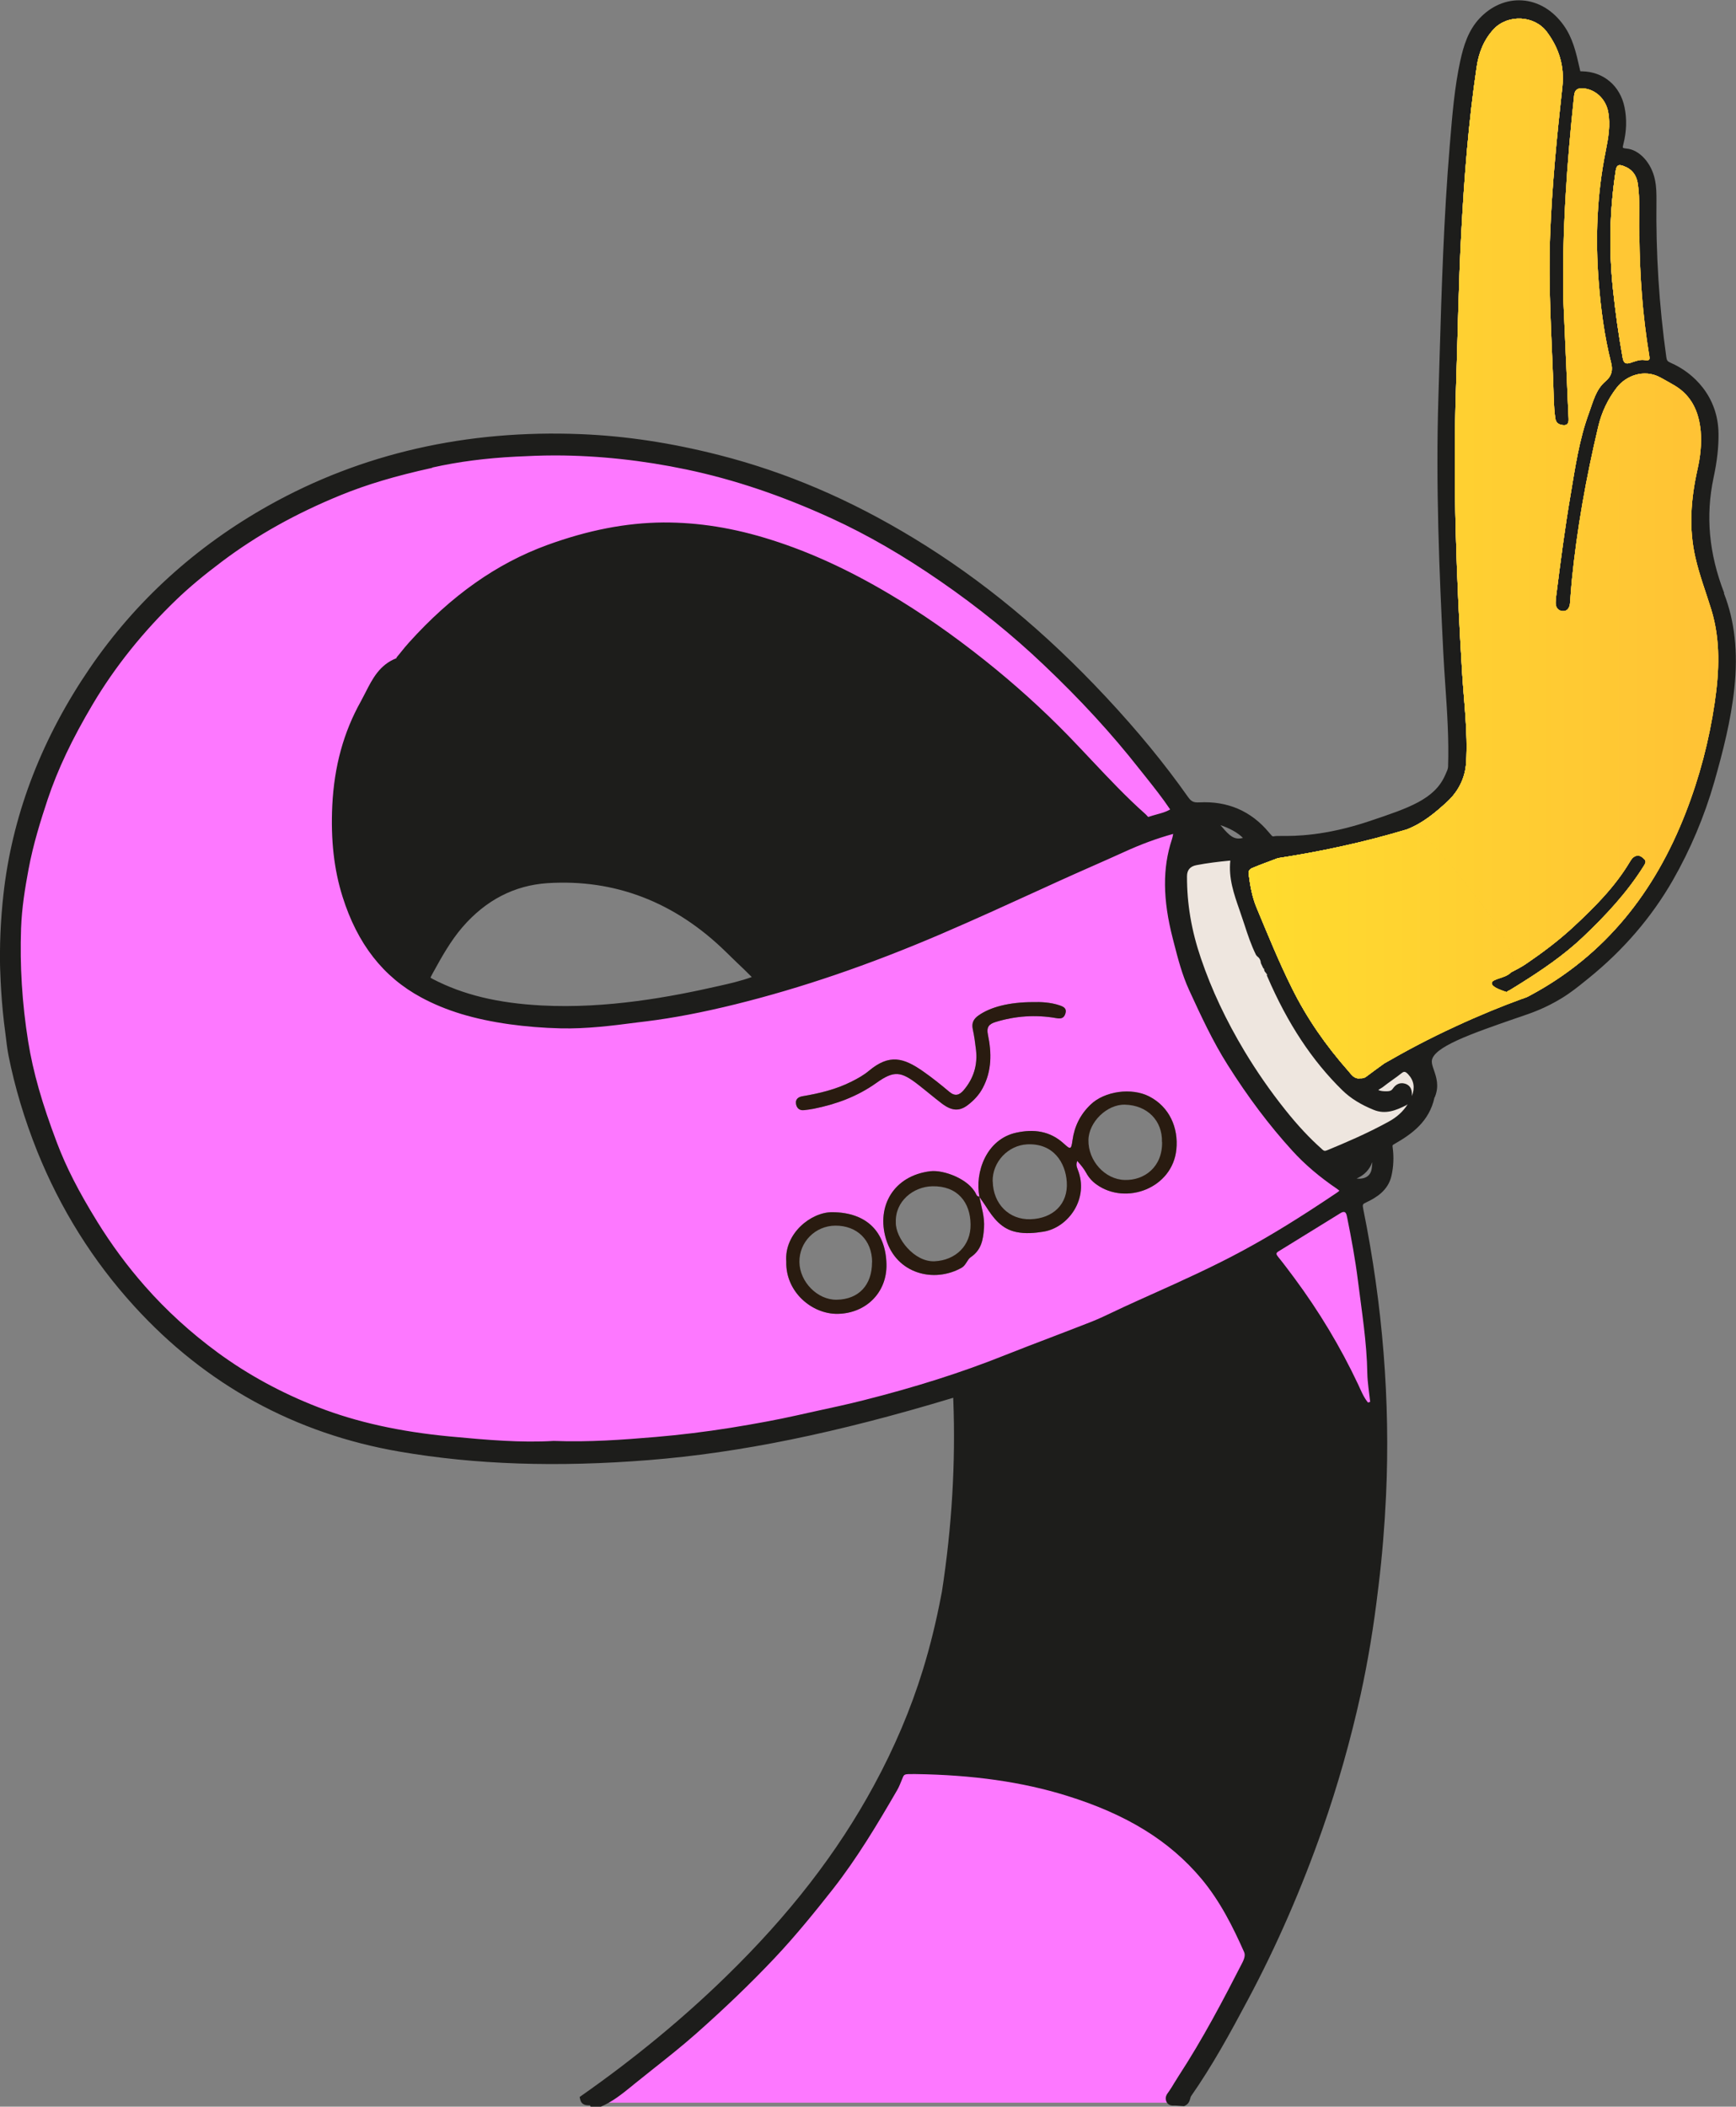
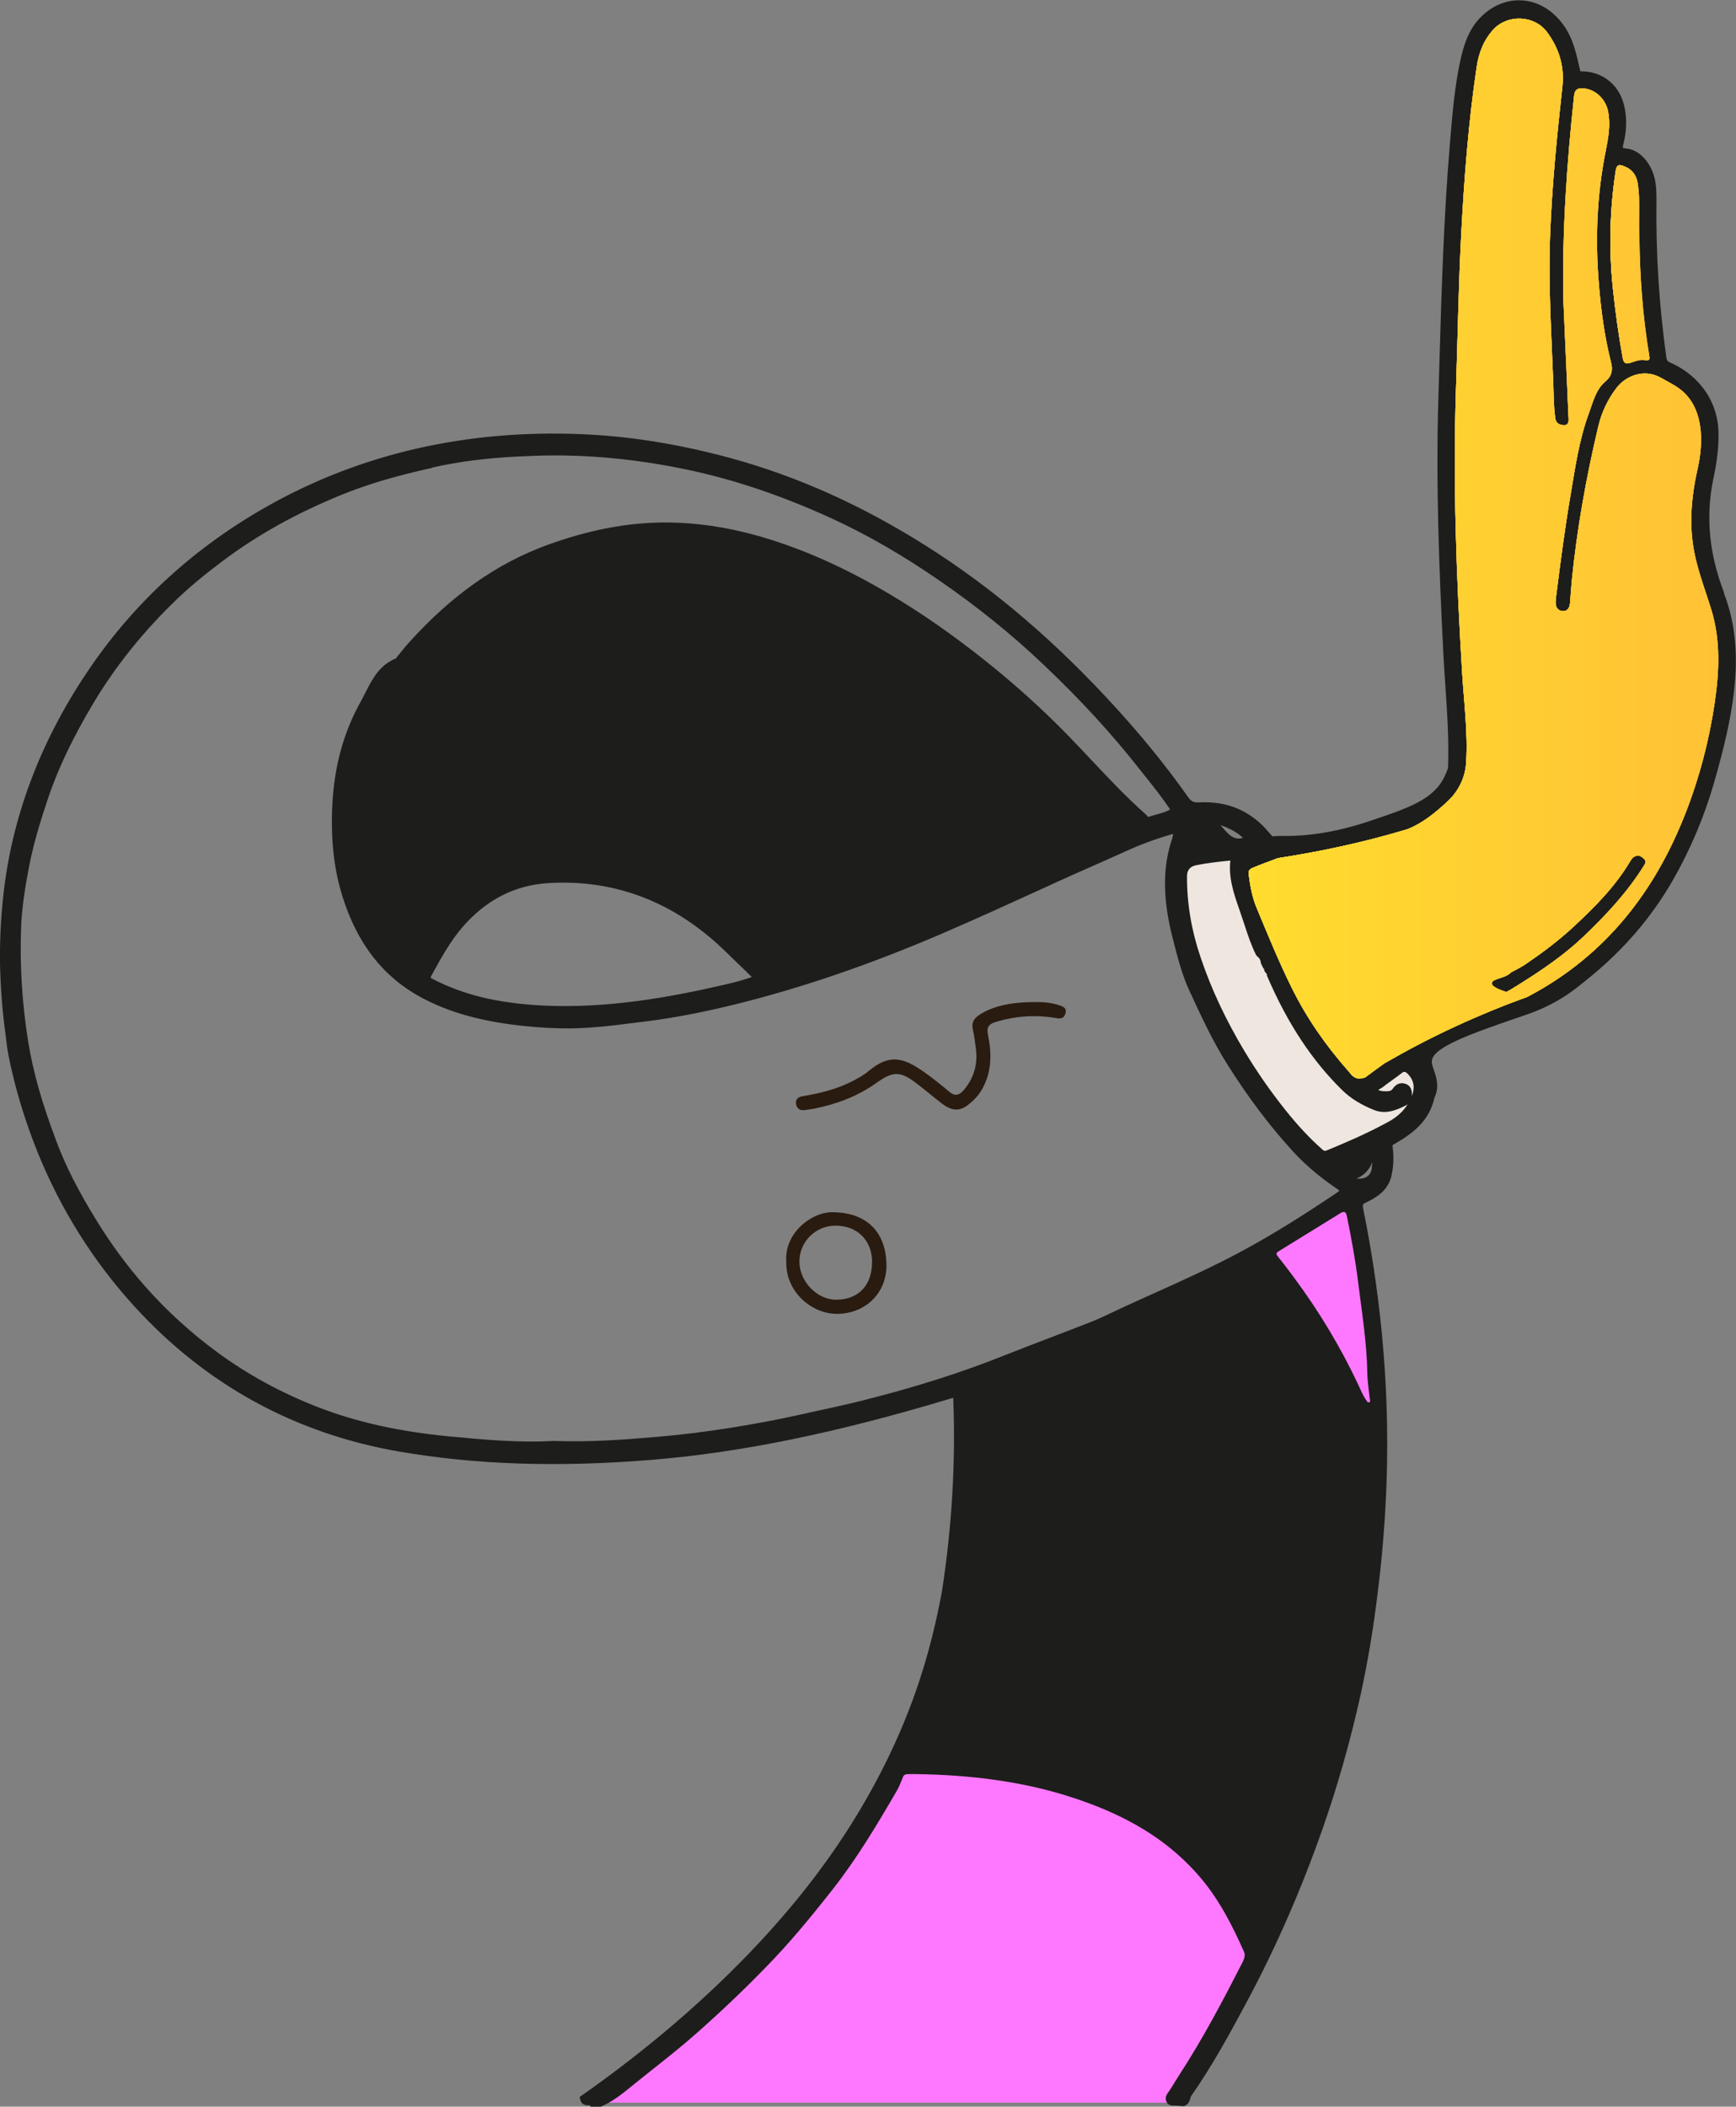
<svg xmlns="http://www.w3.org/2000/svg" xmlns:xlink="http://www.w3.org/1999/xlink" id="Calque_2" data-name="Calque 2" viewBox="0 0 170.69 207.05">
  <rect x="0" y="0" width="170.69" height="207.05" fill="#808080" stroke="none" />
  <defs>
    <style>      .cls-1 {        fill: #fd78ff;      }      .cls-1, .cls-2, .cls-3, .cls-4, .cls-5, .cls-6, .cls-7, .cls-8, .cls-9, .cls-10, .cls-11 {        stroke-width: 0px;      }      .cls-2 {        fill: #1d1d1b;      }      .cls-3 {        fill: url(#Dégradé_sans_nom_4);      }      .cls-4 {        fill: url(#Dégradé_sans_nom_2);      }      .cls-5 {        fill: #291b10;      }      .cls-6 {        fill: url(#Dégradé_sans_nom_2-5);      }      .cls-7 {        fill: url(#Dégradé_sans_nom_2-6);      }      .cls-8 {        fill: url(#Dégradé_sans_nom_2-4);      }      .cls-9 {        fill: url(#Dégradé_sans_nom_2-3);      }      .cls-10 {        fill: url(#Dégradé_sans_nom_2-2);      }      .cls-11 {        fill: #eee6df;      }    </style>
    <linearGradient id="Dégradé_sans_nom_2" data-name="Dégradé sans nom 2" x1="138.37" y1="50.02" x2="168.95" y2="50.02" gradientUnits="userSpaceOnUse">
      <stop offset="0" stop-color="#fff" />
      <stop offset="1" stop-color="#1d1d1b" />
    </linearGradient>
    <linearGradient id="Dégradé_sans_nom_2-2" data-name="Dégradé sans nom 2" x1="122.77" y1="93.75" x2="149.76" y2="93.75" xlink:href="#Dégradé_sans_nom_2" />
    <linearGradient id="Dégradé_sans_nom_2-3" data-name="Dégradé sans nom 2" x1="122.77" y1="93.75" x2="149.76" y2="93.75" xlink:href="#Dégradé_sans_nom_2" />
    <linearGradient id="Dégradé_sans_nom_2-4" data-name="Dégradé sans nom 2" x1="148.1" y1="97.86" x2="150.13" y2="97.86" xlink:href="#Dégradé_sans_nom_2" />
    <linearGradient id="Dégradé_sans_nom_2-5" data-name="Dégradé sans nom 2" x1="158.35" y1="25.97" x2="162.19" y2="25.97" xlink:href="#Dégradé_sans_nom_2" />
    <linearGradient id="Dégradé_sans_nom_2-6" data-name="Dégradé sans nom 2" x1="158.35" y1="25.97" x2="162.19" y2="25.97" xlink:href="#Dégradé_sans_nom_2" />
    <linearGradient id="Dégradé_sans_nom_4" data-name="Dégradé sans nom 4" x1="122.77" y1="53.91" x2="168.95" y2="53.91" gradientUnits="userSpaceOnUse">
      <stop offset="0" stop-color="#ffdc2e" />
      <stop offset="1" stop-color="#ffc235" />
    </linearGradient>
  </defs>
  <g id="Calque_1-2" data-name="Calque 1">
    <g>
      <path class="cls-1" d="M58.94,206.68c1.2-.51,2.18-1.34,3.17-2.14,2.03-1.64,4.11-3.21,6.07-4.94,2.67-2.35,5.24-4.8,7.68-7.38,2.05-2.17,3.92-4.47,5.76-6.82,2.38-3.04,4.35-6.34,6.28-9.67.1-.17.18-.35.26-.54.58-1.32.21-1.28,1.87-1.25,5.09.07,10.12.63,14.99,2.14,5.15,1.6,9.84,4.02,13.4,8.25,1.84,2.19,3.11,4.71,4.27,7.3.2.45.05.92-.17,1.36-1.96,3.82-3.96,7.62-6.31,11.21-.33.5-.62,1.02-.95,1.51-.13.19-.3.36-.21.6.11.29.38.16.59.18.25.02.5.04.74.05-.02.04-.03.08-.05.12h-57.38Z" />
-       <path class="cls-1" d="M54.46,141.96c-3.32.2-6.79-.11-10.25-.45-4.46-.43-8.85-1.27-13.04-2.9-3.55-1.38-6.89-3.16-9.97-5.43-2.64-1.94-5.05-4.12-7.2-6.56-1.76-1.99-3.34-4.13-4.74-6.4-1.54-2.5-2.95-5.07-4-7.82-1.23-3.25-2.3-6.55-2.85-10.01-.6-3.72-.84-7.45-.71-11.21.07-1.96.38-3.9.74-5.83.44-2.38,1.14-4.68,1.91-6.96,1.11-3.31,2.68-6.41,4.47-9.41,2.29-3.85,5.09-7.29,8.32-10.38,1.41-1.35,2.95-2.59,4.51-3.77,3.61-2.72,7.56-4.85,11.75-6.56,2.93-1.19,5.97-2.01,9.05-2.7,2.72-.6,5.47-.94,8.26-1.07,1.32-.06,2.63-.13,3.95-.12,4.36.01,8.66.49,12.93,1.39,4.99,1.05,9.75,2.72,14.37,4.84,3.78,1.73,7.34,3.85,10.76,6.21,3.6,2.49,7.01,5.22,10.19,8.24,3.39,3.22,6.57,6.61,9.46,10.29,1.03,1.31,2.08,2.58,3.01,3.96.21.31.19.39-.15.59-.66.38-1.41.47-2.1.73-.38.14-.53-.17-.74-.36-2.7-2.4-5.07-5.12-7.58-7.7-2.57-2.63-5.29-5.09-8.18-7.38-2.98-2.37-6.08-4.56-9.36-6.5-3.64-2.15-7.43-3.98-11.48-5.27-3.45-1.09-6.93-1.73-10.54-1.7-3.89.03-7.63.86-11.27,2.19-5.34,1.95-9.69,5.3-13.45,9.48-.42.46-.8.95-1.19,1.43-.06.08-.11.19-.2.22-1.87.72-2.45,2.54-3.3,4.06-1.75,3.11-2.6,6.49-2.77,10.09-.14,3.02.09,5.97.99,8.83,1.3,4.14,3.63,7.57,7.55,9.68,2.68,1.44,5.57,2.18,8.57,2.6,1.65.23,3.31.35,4.97.39,2.81.07,5.59-.34,8.38-.69,2.94-.37,5.83-.96,8.7-1.67,6.89-1.7,13.56-4.06,20.08-6.85,3.86-1.65,7.68-3.41,11.5-5.16,2.19-1,4.41-1.95,6.6-2.95,1.6-.73,3.26-1.36,4.96-1.83.33-.09.42.03.39.31-.03.25-.08.49-.16.73-1.06,3.19-.73,6.38.09,9.54.44,1.68.84,3.38,1.57,4.96,1.15,2.5,2.3,5,3.78,7.34,1.88,2.97,3.95,5.78,6.31,8.38,1.29,1.42,2.76,2.64,4.35,3.71.57.38.48.65-.01.99-3.01,2.02-6.05,3.96-9.24,5.69-3.83,2.07-7.83,3.77-11.78,5.58-1.05.48-2.07,1.01-3.14,1.44-2.87,1.14-5.77,2.19-8.64,3.34-4.51,1.8-9.14,3.22-13.85,4.4-2.21.56-4.45,1.01-6.68,1.51-2.13.48-4.28.86-6.43,1.2-2.45.39-4.91.7-7.38.91-3.3.28-6.59.52-10.07.39ZM96.29,117.62c.21.3.43.6.63.91.75,1.17,1.54,2.26,3.03,2.56.9.18,1.77.11,2.66-.04,2.46-.4,4.51-3.28,3.36-6.11-.12-.3-.17-.52-.04-.84.34.39.65.74.87,1.16.24.46.59.85,1.03,1.16,2.9,2.07,7.45.35,7.84-3.44.22-2.14-.68-4.19-2.65-5.21-1.75-.91-4.42-.53-5.79.8-1,.97-1.58,2.12-1.77,3.5-.13.93-.2.93-.86.32-1.35-1.24-2.94-1.44-4.66-1.07-2.97.64-4.1,3.93-3.63,6.3-.17,0-.26-.1-.33-.25-.67-1.47-3.17-2.41-4.5-2.25-3.59.44-5.32,3.42-4.36,6.65,1.02,3.42,4.71,4.36,7.43,2.84.43-.24.55-.81.9-1.04,1.06-.72,1.23-1.74,1.31-2.89.07-1.07-.25-2.04-.46-3.05ZM101.57,98.49c-2.34,0-4.2.48-5.38,1.32-.48.34-.67.74-.55,1.34.14.68.24,1.37.32,2.06.17,1.48-.24,2.8-1.22,3.94-.42.49-.84.63-1.4.16-.84-.7-1.69-1.39-2.58-2.01-1.94-1.35-3.32-1.72-5.32-.07-.51.43-1.1.76-1.7,1.06-1.53.77-3.17,1.16-4.84,1.45-.42.07-.68.3-.65.67.03.41.28.75.79.7.32-.03.64-.07.96-.14,2.21-.45,4.28-1.2,6.15-2.53,1.76-1.25,2.44-1.15,4.17.2.76.6,1.5,1.23,2.27,1.81.97.74,1.73.8,2.57.15.59-.45,1.1-.99,1.46-1.67.9-1.68.88-3.46.51-5.23-.17-.79.14-1.06.74-1.25,1.95-.61,3.95-.75,5.96-.39.49.09.77.02.92-.46.15-.5-.19-.66-.57-.79-.91-.31-1.85-.34-2.62-.32ZM77.31,123.99c-.08,2.96,2.51,5.17,5.06,5.13,2.78-.05,4.87-2.1,4.79-4.9-.08-3.13-1.91-5.06-5.32-5.09-2.08-.02-4.73,2.09-4.53,4.85Z" />
      <path class="cls-11" d="M124.96,95.84c1.78,4.13,4.07,7.91,7.31,11.07.85.83,1.88,1.4,2.96,1.84,1,.4,1.93.01,2.82-.43.35-.17.42-.54.39-.9-.02-.26-.13-.48-.42-.55-.38-.1-.6.1-.8.39-.28.4-.71.4-1.15.38-.37-.01-.76-.11-.89-.44-.14-.35.31-.45.52-.62.6-.48,1.25-.9,1.86-1.37.46-.35.81-.23,1.16.15.75.8.82,1.79.28,2.89-.52,1.05-1.28,1.79-2.3,2.35-1.96,1.07-4,1.97-6.07,2.82-.41.17-.64.06-.92-.18-1.35-1.19-2.55-2.52-3.67-3.92-1.46-1.83-2.8-3.75-4-5.75-1.75-2.92-3.23-5.98-4.33-9.22-.91-2.66-1.4-5.38-1.39-8.19,0-1.12.12-1.24,1.22-1.45,1.08-.21,2.16-.34,3.25-.45.3-.03.58-.05.53.38-.22,1.92.53,3.65,1.11,5.39.42,1.24.78,2.52,1.38,3.7.08.37.18.73.52.95.04.08.08.16.12.23-.04.17.04.28.19.34,0,.05.02.08.06.11-.01.21.02.4.23.5Z" />
      <path class="cls-2" d="M169.52,58.26c-1.49-3.86-1.83-7.55-1.04-11.29.36-1.68.51-3.07.49-4.38-.05-3.65-2.47-5.97-4.7-6.93-.33-.14-.38-.24-.43-.55-.71-5.06-1.04-10.25-.97-15.43,0-.6,0-1.31-.15-2.01-.33-1.65-1.54-2.97-2.81-3.07-.27-.02-.33-.08-.34-.08-.01-.03-.02-.11.06-.41.3-1.21.34-2.41.1-3.57-.43-2.11-2.07-3.5-4.19-3.53-.1,0-.14-.01-.15,0-.02-.04-.05-.16-.06-.23l-.04-.18c-.32-1.41-.65-2.87-1.55-4.12-1.05-1.47-2.5-2.34-4.08-2.44-1.53-.1-3.02.53-4.19,1.77-1.13,1.21-1.58,2.74-1.9,4.21-.55,2.56-.77,5.2-.98,7.75l-.05.59c-.58,6.97-.8,14.06-1,20.92l-.11,3.72c-.28,8.72.1,17.46.47,24.97.06,1.14.13,2.27.21,3.41.18,2.61.36,5.31.27,7.97,0,.21-.12.46-.25.75l-.05.11c-1.04,2.35-3.57,3.2-7.39,4.48-4.42,1.49-7.42,1.48-8.69,1.47-.4,0-.61,0-.77.04-.02,0-.07.02-.16-.04-.05-.06-.11-.12-.17-.19-.05-.05-.09-.1-.13-.15-1.76-2.12-4.08-3.11-6.87-2.96-.51.02-.75-.05-1.09-.53-2.32-3.29-4.96-6.5-8.08-9.84-6-6.42-12.18-11.52-18.9-15.6-6.29-3.82-12.55-6.49-19.14-8.17-4.72-1.2-9.15-1.87-13.55-2.05-11.26-.46-21.6,1.9-30.72,7.01-7.16,4.01-13.08,9.39-17.58,15.97-4.63,6.77-7.46,14.01-8.42,21.55-.26,2.11-.46,4.67-.42,7.49,0,0,.04,2.82.39,5.78.07.56.15,1.18.15,1.18.08.67.16,1.37.29,2.06.62,3.13,1.57,6.29,2.82,9.42,2.28,5.67,5.49,10.8,9.55,15.25,7.03,7.71,15.8,12.52,26.09,14.29,7.45,1.28,15.47,1.55,24.51.83,8.91-.71,18.38-2.64,29.78-6.08.06-.02.11-.03.15-.04,0,.05,0,.12,0,.18.24,6.2-.14,12.55-1.12,18.88l-.06.31c-.49,2.58-1.1,5.07-1.82,7.4-1.18,3.83-2.8,7.64-4.8,11.32-3.58,6.61-8.35,12.76-14.57,18.81-4.26,4.15-9.03,8.07-14.16,11.67l-.21.15.06.25c.13.56.62.56.83.57.05,0,.12,0,.11-.02l.11.19h.89l.07-.03c1.17-.5,2.13-1.28,3.07-2.04l.19-.16c.63-.51,1.26-1.01,1.89-1.51,1.39-1.1,2.83-2.24,4.19-3.44,2.85-2.52,5.37-4.94,7.7-7.4,2.17-2.29,4.14-4.75,5.79-6.84,2.38-3.04,4.35-6.33,6.31-9.71.11-.18.2-.38.28-.57.1-.23.18-.43.24-.58.18-.46.18-.45,1.11-.45h.18c5.64.08,10.51.77,14.88,2.13,5.89,1.83,10.09,4.42,13.22,8.14,1.86,2.22,3.13,4.78,4.21,7.21.12.27.07.58-.16,1.04-1.86,3.63-3.88,7.49-6.29,11.18-.15.23-.29.46-.43.69-.17.28-.33.55-.52.82l-.06.08c-.13.18-.34.47-.19.86.18.47.63.44.8.43.04,0,.07,0,.11,0,.18.02.36.03.54.04l.3.02.08-.04c.38-.17.47-.5.53-.72.02-.08.04-.16.07-.21,2.09-2.99,3.85-6.2,5.61-9.51,2.81-5.26,5.27-10.91,7.33-16.78,1.49-4.25,2.75-8.7,3.75-13.22.71-3.25,1.28-6.65,1.72-10.41l.04-.32c.35-2.86.59-5.82.73-8.8.43-9.27-.33-18.74-2.24-28.16-.09-.46-.07-.49.32-.67.97-.46,2.12-1.16,2.45-2.58.21-.92.25-1.87.12-2.81-.03-.21-.03-.22.2-.35,1.73-.99,3.4-2.21,3.91-4.54.03-.04.05-.09.07-.14.4-1.04.11-1.88-.12-2.56-.12-.34-.22-.64-.21-.88.06-1.38,3.88-2.7,8.29-4.23l.33-.11c1.24-.42,2.51-.86,4.11-1.83.94-.57,1.68-1.17,2.47-1.81l.21-.17c3.42-2.76,6.2-6,8.28-9.62,1.74-3.04,3.11-6.29,4.08-9.66.83-2.92,1.65-6.06,1.98-9.25.37-3.53.04-6.57-1.02-9.29ZM148.67,97.62c2.57-1.59,5.05-3.18,7.23-5.25,1.86-1.76,4.22-4.16,6.05-7.08.13-.21.43-.69-.02-1.12-.24-.23-.64-.61-1.25-.37-.41.16-.61.49-.75.73-1.52,2.53-3.62,4.58-5.48,6.3-1.26,1.17-2.74,2.32-4.64,3.62-.39.26-.8.48-1.24.71-.27.14-.55.29-.81.44-.13.08-.54.31-1.03-.3-.57-.72-1.2-1.4-1.8-2.07-.95-1.04-1.93-2.11-2.71-3.32-1.17-1.79-2.17-3.63-3.07-5.63-.29-.65-.53-1.37-.71-2.18-.03-.14-.03-.19-.04-.19,0,0,.04-.03.11-.06,1.57-.62,2.87-1.69,4.03-2.77,1.22-1.12,1.91-2.57,2-4.19.12-2.15-.05-4.3-.22-6.39-.07-.82-.13-1.63-.18-2.45-.46-7.62-.94-17.68-.6-27.88.05-1.64.1-3.28.14-4.93.09-3.4.19-6.92.37-10.37.34-6.52.81-11.53,1.51-16.24.21-1.46.75-2.65,1.6-3.54.59-.62,1.46-.95,2.39-.9.91.05,1.73.47,2.23,1.15,1.18,1.58,1.66,3.25,1.45,5.12-.52,4.7-1.02,9.75-1.21,14.76-.14,3.77.03,7.59.19,11.28.04,1,.09,2,.13,3.01.01.3.02.61.03.91.02.88.04,1.8.18,2.71.05.34.2.82.86.97.15.03.6.14.91-.13.21-.17.3-.45.28-.83-.04-.79-.07-1.57-.1-2.36l-.42-9.42c-.1-5.89.24-12.22,1.06-19.92.04-.37.09-.41.47-.39,1.03.06,1.93.9,2.14,2,.23,1.2.03,2.39-.24,3.71-.83,4.13-1.06,8.37-.7,12.96.25,3.15.64,5.7,1.23,8.02.16.62.03,1.06-.42,1.43-.88.74-1.22,1.74-1.55,2.7-.07.2-.13.39-.21.59-.86,2.33-1.27,4.78-1.66,7.16l-.16.98c-.56,3.28-1,6.6-1.39,9.69-.04.28-.07.56-.08.84-.03.73.37,1.24,1.03,1.29.64.05,1.07-.38,1.13-1.12.03-.32.05-.64.08-.96.03-.4.06-.8.1-1.2.49-4.89,1.34-9.85,2.6-15.16.32-1.35.91-2.59,1.75-3.67.8-1.03,2.36-1.67,3.79-.9.47.25.95.51,1.41.79,1.44.86,2.19,2.19,2.37,4.19.1,1.1,0,2.3-.3,3.67-.75,3.37-.82,6.17-.2,8.82.27,1.18.66,2.35,1.03,3.48.19.56.37,1.12.54,1.68.98,3.22.69,6.46.32,8.94-.55,3.73-1.51,7.36-2.85,10.79-3.2,8.2-8.14,14-15.11,17.74-.58.31-1.07.47-1.59.24-.03-.02-.08-.04-.13-.06.04-.02.08-.04.11-.06ZM159.29,16.59s.09.01.23.06c.69.25,1.06.71,1.16,1.46.15,1.04.14,2.12.13,3.16,0,.52-.01,1.04,0,1.56v.37c.04,4.24.36,8.07.97,11.75,0,.02,0,.04.01.06-.02,0-.03,0-.05,0-.47-.08-.96.08-1.39.23l-.16.05c-.13.04-.19.04-.2.05-.01-.01-.04-.07-.07-.24-.39-2.13-.7-4.35-.96-6.76-.41-3.84-.32-7.71.27-11.51.02-.16.05-.23.05-.24ZM138.12,106.5c-.1-.03-.2-.04-.29-.04-.5,0-.78.39-.91.57-.15.21-.38.24-.83.22-.3-.01-.51-.09-.57-.12.02-.03.12-.08.18-.12.09-.05.17-.1.24-.15.31-.25.64-.48.97-.72.3-.21.6-.43.89-.66.24-.19.37-.2.66.11.56.6.68,1.3.36,2.14.01-.11.01-.22,0-.35-.05-.62-.46-.82-.7-.88ZM42.51,45.95c2.59-.58,5.27-.92,8.19-1.07,1.18-.06,2.52-.12,3.83-.12h.1c4.23.01,8.56.48,12.85,1.38,4.72.99,9.39,2.57,14.29,4.81,3.51,1.61,7.01,3.63,10.7,6.18,3.67,2.53,7.08,5.29,10.14,8.2,3.64,3.45,6.72,6.81,9.42,10.25l.64.8c.8,1.01,1.63,2.05,2.36,3.14,0,0,.01.02.02.03-.01,0-.03.02-.04.03-.38.22-.79.33-1.23.45-.27.08-.55.15-.87.26-.03,0-.11-.09-.15-.14-.05-.05-.1-.11-.16-.16-1.85-1.64-3.57-3.47-5.24-5.24-.77-.82-1.54-1.63-2.32-2.44-2.55-2.62-5.32-5.11-8.21-7.41-3.21-2.55-6.29-4.69-9.4-6.53-4.02-2.38-7.8-4.11-11.56-5.3-3.73-1.19-7.2-1.73-10.65-1.72-3.68.03-7.41.76-11.4,2.21-4.99,1.82-9.43,4.96-13.6,9.58-.29.32-.56.65-.83.99l-.37.45s-.05.07-.04.11c-1.65.64-2.36,2.02-3.04,3.36-.15.29-.3.58-.45.86-1.71,3.05-2.63,6.4-2.82,10.26-.16,3.37.17,6.3,1.01,8.96,1.46,4.64,3.99,7.88,7.73,9.9,2.43,1.31,5.2,2.15,8.7,2.64,1.6.22,3.28.36,5.01.4,2.54.06,5.07-.26,7.53-.58l.9-.11c2.67-.33,5.53-.88,8.74-1.67,6.51-1.61,13.1-3.86,20.14-6.87,3.43-1.47,6.88-3.05,10.21-4.57l1.29-.59c1.12-.51,2.25-1.01,3.38-1.51,1.08-.48,2.16-.95,3.23-1.44,1.66-.76,3.21-1.33,4.81-1.77-.03.18-.07.36-.12.52-.94,2.83-.91,5.93.08,9.76l.12.47c.39,1.52.8,3.09,1.47,4.56l.05.11c1.12,2.43,2.28,4.95,3.75,7.27,2.02,3.2,4.1,5.96,6.35,8.43,1.23,1.36,2.72,2.62,4.42,3.77.14.1.2.16.22.17-.02.03-.08.09-.24.2-3.63,2.44-6.47,4.19-9.21,5.67-2.95,1.6-6.06,3-9.07,4.35-.9.4-1.79.81-2.69,1.22-.35.16-.69.32-1.04.49-.68.32-1.38.66-2.09.94-1.34.53-2.69,1.04-4.04,1.56-1.54.59-3.07,1.17-4.6,1.78-4.18,1.67-8.69,3.1-13.8,4.39-1.54.39-3.11.73-4.64,1.06-.68.15-1.35.3-2.03.45-1.84.41-3.88.79-6.41,1.2-2.51.4-4.99.7-7.35.9-3.31.28-6.57.52-10.02.39h-.04c-3.17.19-6.49-.09-10.19-.44-4.94-.47-9.17-1.41-12.94-2.87-3.59-1.39-6.92-3.2-9.89-5.38-2.63-1.93-5.04-4.12-7.14-6.51-1.73-1.96-3.31-4.1-4.7-6.35-1.84-2.98-3.06-5.37-3.96-7.75-1.48-3.9-2.35-6.97-2.83-9.94-.6-3.74-.83-7.49-.7-11.14.07-2,.39-3.96.73-5.78.46-2.49,1.22-4.89,1.89-6.91.99-2.95,2.4-5.92,4.43-9.34,2.19-3.69,4.97-7.15,8.25-10.3,1.22-1.17,2.64-2.36,4.48-3.74,3.42-2.57,7.23-4.7,11.66-6.51,2.55-1.04,5.32-1.87,8.99-2.68ZM73.91,96.03c-1.07.38-2.13.63-3.17.86-4.74,1.08-11.02,2.27-17.5,1.93-4.31-.23-7.71-1.05-10.69-2.6-.16-.08-.21-.13-.22-.13h0s.02-.09.11-.24l.17-.31c.84-1.53,1.72-3.1,2.88-4.44,2.29-2.64,5.09-4.08,8.32-4.3,6.64-.43,12.56,1.85,17.58,6.77.35.34.7.68,1.05,1.02.49.46.98.93,1.47,1.43ZM129.97,112.93c-1.19-1.05-2.38-2.32-3.62-3.88-1.47-1.84-2.8-3.77-3.97-5.71-1.84-3.07-3.25-6.06-4.3-9.15-.93-2.72-1.38-5.36-1.37-8.07q0-.91.92-1.09c1.09-.21,2.19-.34,3.22-.44.03,0,.07,0,.12-.01-.19,1.73.36,3.3.89,4.82l.5,1.48c.32.99.66,2.01,1.14,2.98l.12.14c.22.15.33.37.36.68l.24.5.07.03v.03c0,.15.07.29.19.38l.05.11.06.02-.03.12.05.11c1.99,4.62,4.41,8.28,7.39,11.19.79.77,1.8,1.4,3.09,1.92,1.15.46,2.18.03,3.13-.44.06-.03.12-.07.19-.12-.45.71-1.06,1.27-1.89,1.72-2.15,1.18-4.35,2.11-6.03,2.8-.24.1-.32.07-.53-.12ZM124.67,95.23l-.37-.07s0,0,0,0l.37.08ZM136.24,103.96c-.73.52-1.45,1.05-2.17,1.59-.07.05-.14.07-.35.07h-.03s-.03,0-.03,0c-.24.04-.39-.11-.67-.44l-.12-.14c-2.3-2.62-4.1-5.26-5.5-8.08-1.1-2.22-2.07-4.55-3.01-6.8l-.46-1.09c-.44-1.06-.62-2.22-.76-3.23-.01-.1-.02-.11.28-.24.45-.19.9-.36,1.36-.53.29-.11.58-.21.94-.34,0,.04.02.1.03.17.12.75.29,1.45.52,2.14,1.02,3.13,2.54,5.93,3.9,8.26.93,1.6,2,3.14,3.04,4.63l.85,1.22c.54.79,1.2,1.51,1.83,2.2l.36.39c.06.07.09.11.11.12-.02.02-.05.05-.11.09ZM120.14,81.26c-.04-.05-.09-.11-.14-.16.87.28,1.72.75,2.21,1.25-.87.25-1.36-.26-2.07-1.09ZM134.93,114.25c-.01.15-.03.3-.04.45-.03.43-.19.75-.48.94-.26.17-.62.24-1.02.19.76-.34,1.27-.88,1.53-1.59ZM131.99,119.56s.03-.02.04-.03c.02.06.03.14.05.22.37,1.82.78,3.97,1.05,6.12.08.63.16,1.26.25,1.89.31,2.36.64,4.81.68,7.23,0,.54.07,1.07.13,1.59-.05-.11-.11-.23-.16-.35l-.16-.35c-1.73-3.67-3.86-7.21-6.31-10.51-.52-.7-1.04-1.39-1.59-2.07,0-.01-.02-.02-.02-.03l6.05-3.73Z" />
      <path class="cls-1" d="M134.51,137.85c-.44-.53-.69-1.18-.98-1.8-1.74-3.69-3.84-7.17-6.27-10.45-.52-.69-1.03-1.39-1.58-2.06-.21-.27-.26-.38.04-.56,2.03-1.25,4.05-2.5,6.08-3.75.54-.33.59.12.66.44.41,2.04.79,4.08,1.05,6.15.38,3.05.88,6.08.93,9.16.02.93.18,1.87.28,2.8-.07.02-.14.04-.2.06Z" />
      <g>
        <g>
          <g>
-             <path class="cls-4" d="M168.6,69.04c-.55,3.73-1.5,7.37-2.87,10.87-3.01,7.72-7.85,13.94-15.28,17.92-.1.06-.21.11-.31.16h-.01s-.07.03-.11.04c-.09.03-.17.07-.26.1-.39.12-.8.14-1.23-.05-.19-.08-.38-.16-.42-.38-.02-.09-.01-.15.03-.2h.01c.07-.1.22-.14.32-.2.31-.19.63-.39.94-.58,2.2-1.38,4.34-2.83,6.23-4.62,2.23-2.12,4.34-4.37,5.99-7.01.15-.24.26-.44.04-.65-.23-.22-.48-.44-.86-.3-.28.11-.42.34-.56.57-1.47,2.46-3.46,4.45-5.55,6.39-1.47,1.36-3.05,2.54-4.68,3.65-.46.31-.96.56-1.45.82.01-.01.02-.02.03-.03.89-1.11-.71-4.62-8.37-13.3l-1.86-.74c1.51-.59,2.75-1.62,3.91-2.69,1.11-1.02,1.8-2.36,1.88-3.93.17-2.95-.22-5.87-.4-8.8-.56-9.3-.91-18.6-.6-27.91.17-5.11.25-10.21.52-15.31.29-5.44.71-10.88,1.51-16.27.2-1.38.7-2.69,1.7-3.75,1.39-1.45,3.98-1.34,5.2.29,1.19,1.59,1.75,3.37,1.53,5.39-.54,4.9-1.03,9.8-1.21,14.73-.18,4.76.13,9.51.31,14.26.05,1.19.03,2.39.2,3.58.06.37.21.57.58.66.5.11.76-.02.73-.58-.07-1.29-.11-2.58-.17-3.88-.11-2.63-.24-5.27-.35-7.91-.12-6.68.35-13.33,1.06-19.97.06-.56.29-.76.86-.73,1.19.07,2.25,1.01,2.49,2.31.25,1.3.01,2.59-.24,3.85-.86,4.26-1.03,8.55-.69,12.86.21,2.68.56,5.34,1.22,7.95.19.71.06,1.32-.54,1.82-.97.81-1.23,2.02-1.64,3.13-.96,2.6-1.35,5.34-1.81,8.07-.55,3.21-.97,6.44-1.38,9.67-.04.27-.07.54-.08.82-.03.48.19.86.68.9.48.03.69-.34.73-.78.06-.72.1-1.44.17-2.16.51-5.13,1.42-10.2,2.61-15.21.33-1.39.94-2.69,1.82-3.82.9-1.16,2.66-1.86,4.27-1,.47.26.95.52,1.42.8,1.69,1.01,2.38,2.6,2.56,4.47.11,1.28-.04,2.55-.32,3.79-.64,2.87-.87,5.75-.2,8.65.4,1.75,1.04,3.42,1.57,5.14.91,3,.78,6.04.33,9.1Z" />
            <path class="cls-4" d="M168.6,69.04c-.55,3.73-1.5,7.37-2.87,10.87-3.01,7.72-7.85,13.94-15.28,17.92-.1.06-.21.11-.31.16h-.01s-.07.03-.11.04c-.09.03-.17.07-.26.1-.39.12-.8.14-1.23-.05-.19-.08-.38-.16-.42-.38-.02-.09-.01-.15.03-.2h.01c.07-.1.22-.14.32-.2.31-.19.63-.39.94-.58,2.2-1.38,4.34-2.83,6.23-4.62,2.23-2.12,4.34-4.37,5.99-7.01.15-.24.26-.44.04-.65-.23-.22-.48-.44-.86-.3-.28.11-.42.34-.56.57-1.47,2.46-3.46,4.45-5.55,6.39-1.47,1.36-3.05,2.54-4.68,3.65-.46.31-.96.56-1.45.82.01-.01.02-.02.03-.03.89-1.11-.71-4.62-8.37-13.3l-1.86-.74c1.51-.59,2.75-1.62,3.91-2.69,1.11-1.02,1.8-2.36,1.88-3.93.17-2.95-.22-5.87-.4-8.8-.56-9.3-.91-18.6-.6-27.91.17-5.11.25-10.21.52-15.31.29-5.44.71-10.88,1.51-16.27.2-1.38.7-2.69,1.7-3.75,1.39-1.45,3.98-1.34,5.2.29,1.19,1.59,1.75,3.37,1.53,5.39-.54,4.9-1.03,9.8-1.21,14.73-.18,4.76.13,9.51.31,14.26.05,1.19.03,2.39.2,3.58.06.37.21.57.58.66.5.11.76-.02.73-.58-.07-1.29-.11-2.58-.17-3.88-.11-2.63-.24-5.27-.35-7.91-.12-6.68.35-13.33,1.06-19.97.06-.56.29-.76.86-.73,1.19.07,2.25,1.01,2.49,2.31.25,1.3.01,2.59-.24,3.85-.86,4.26-1.03,8.55-.69,12.86.21,2.68.56,5.34,1.22,7.95.19.71.06,1.32-.54,1.82-.97.81-1.23,2.02-1.64,3.13-.96,2.6-1.35,5.34-1.81,8.07-.55,3.21-.97,6.44-1.38,9.67-.04.27-.07.54-.08.82-.03.48.19.86.68.9.48.03.69-.34.73-.78.06-.72.1-1.44.17-2.16.51-5.13,1.42-10.2,2.61-15.21.33-1.39.94-2.69,1.82-3.82.9-1.16,2.66-1.86,4.27-1,.47.26.95.52,1.42.8,1.69,1.01,2.38,2.6,2.56,4.47.11,1.28-.04,2.55-.32,3.79-.64,2.87-.87,5.75-.2,8.65.4,1.75,1.04,3.42,1.57,5.14.91,3,.78,6.04.33,9.1Z" />
          </g>
          <g>
            <path class="cls-10" d="M149.76,98.13c-2.09.76-4.32,1.67-6.65,2.75-2.55,1.17-4.86,2.4-6.94,3.6-.01,0-.02,0-.03.01-.62.45-1.24.9-1.84,1.35-.18.13-.36.15-.59.14-.55.08-.83-.36-1.13-.71-2.19-2.48-4.07-5.16-5.55-8.15-1.29-2.59-2.37-5.26-3.48-7.92-.44-1.05-.63-2.18-.78-3.32-.05-.42.26-.53.51-.63.75-.32,1.53-.58,2.29-.88.05-.02.1-.03.14-.04h0c1.93-.3,3.96-.66,6.09-1.13,2.35-.51,4.54-1.09,6.57-1.7l1.86.74c7.66,8.68,9.26,12.19,8.37,13.3,0,.01-.02.02-.03.03-.52.59-1.88.61-1.89,1.06-.01.31.61.6,1.46.87-.04.05-.05.11-.03.2.04.22.23.3.42.38.43.19.84.17,1.23.05Z" />
            <path class="cls-9" d="M149.76,98.13c-2.09.76-4.32,1.67-6.65,2.75-2.55,1.17-4.86,2.4-6.94,3.6-.01,0-.02,0-.03.01-.62.45-1.24.9-1.84,1.35-.18.13-.36.15-.59.14-.55.08-.83-.36-1.13-.71-2.19-2.48-4.07-5.16-5.55-8.15-1.29-2.59-2.37-5.26-3.48-7.92-.44-1.05-.63-2.18-.78-3.32-.05-.42.26-.53.51-.63.75-.32,1.53-.58,2.29-.88.05-.02.1-.03.14-.04h0c1.93-.3,3.96-.66,6.09-1.13,2.35-.51,4.54-1.09,6.57-1.7l1.86.74c7.66,8.68,9.26,12.19,8.37,13.3,0,.01-.02.02-.03.03-.52.59-1.88.61-1.89,1.06-.01.31.61.6,1.46.87-.04.05-.05.11-.03.2.04.22.23.3.42.38.43.19.84.17,1.23.05Z" />
          </g>
          <g>
            <path class="cls-8" d="M150.13,97.99s-.07.03-.11.04c-.09.03-.17.07-.26.1-.39.12-.8.14-1.23-.05-.19-.08-.38-.16-.42-.38-.02-.09-.01-.15.03-.2h.01c.59.18,1.29.34,1.98.49Z" />
            <path class="cls-5" d="M150.13,97.99s-.07.03-.11.04c-.09.03-.17.07-.26.1-.39.12-.8.14-1.23-.05-.19-.08-.38-.16-.42-.38-.02-.09-.01-.15.03-.2h.01c.59.18,1.29.34,1.98.49Z" />
          </g>
          <g>
            <path class="cls-6" d="M161.19,23.21c.04,3.91.32,7.8.96,11.66.07.42.12.62-.47.52-.43-.07-.92.12-1.37.27-.49.16-.67,0-.76-.48-.41-2.25-.72-4.52-.96-6.79-.41-3.88-.32-7.74.27-11.6.09-.59.31-.65.78-.47.83.3,1.28.9,1.4,1.76.23,1.59.09,3.18.13,4.77,0,.12,0,.25,0,.37Z" />
            <path class="cls-7" d="M161.19,23.21c.04,3.91.32,7.8.96,11.66.07.42.12.62-.47.52-.43-.07-.92.12-1.37.27-.49.16-.67,0-.76-.48-.41-2.25-.72-4.52-.96-6.79-.41-3.88-.32-7.74.27-11.6.09-.59.31-.65.78-.47.83.3,1.28.9,1.4,1.76.23,1.59.09,3.18.13,4.77,0,.12,0,.25,0,.37Z" />
          </g>
        </g>
        <g>
          <g>
            <path class="cls-3" d="M168.6,69.04c-.55,3.73-1.5,7.37-2.87,10.87-3.01,7.72-7.85,13.94-15.28,17.92-.1.06-.21.11-.31.16h-.01s-.07.03-.11.04c-.09.03-.17.07-.26.1-.39.12-.8.14-1.23-.05-.19-.08-.38-.16-.42-.38-.02-.09-.01-.15.03-.2h.01c.07-.1.22-.14.32-.2.31-.19.63-.39.94-.58,2.2-1.38,4.34-2.83,6.23-4.62,2.23-2.12,4.34-4.37,5.99-7.01.15-.24.26-.44.04-.65-.23-.22-.48-.44-.86-.3-.28.11-.42.34-.56.57-1.47,2.46-3.46,4.45-5.55,6.39-1.47,1.36-3.05,2.54-4.68,3.65-.46.31-.96.56-1.45.82.01-.01.02-.02.03-.03.89-1.11-.71-4.62-8.37-13.3l-1.86-.74c1.51-.59,2.75-1.62,3.91-2.69,1.11-1.02,1.8-2.36,1.88-3.93.17-2.95-.22-5.87-.4-8.8-.56-9.3-.91-18.6-.6-27.91.17-5.11.25-10.21.52-15.31.29-5.44.71-10.88,1.51-16.27.2-1.38.7-2.69,1.7-3.75,1.39-1.45,3.98-1.34,5.2.29,1.19,1.59,1.75,3.37,1.53,5.39-.54,4.9-1.03,9.8-1.21,14.73-.18,4.76.13,9.51.31,14.26.05,1.19.03,2.39.2,3.58.06.37.21.57.58.66.5.11.76-.02.73-.58-.07-1.29-.11-2.58-.17-3.88-.11-2.63-.24-5.27-.35-7.91-.12-6.68.35-13.33,1.06-19.97.06-.56.29-.76.86-.73,1.19.07,2.25,1.01,2.49,2.31.25,1.3.01,2.59-.24,3.85-.86,4.26-1.03,8.55-.69,12.86.21,2.68.56,5.34,1.22,7.95.19.71.06,1.32-.54,1.82-.97.81-1.23,2.02-1.64,3.13-.96,2.6-1.35,5.34-1.81,8.07-.55,3.21-.97,6.44-1.38,9.67-.04.27-.07.54-.08.82-.03.48.19.86.68.9.48.03.69-.34.73-.78.06-.72.1-1.44.17-2.16.51-5.13,1.42-10.2,2.61-15.21.33-1.39.94-2.69,1.82-3.82.9-1.16,2.66-1.86,4.27-1,.47.26.95.52,1.42.8,1.69,1.01,2.38,2.6,2.56,4.47.11,1.28-.04,2.55-.32,3.79-.64,2.87-.87,5.75-.2,8.65.4,1.75,1.04,3.42,1.57,5.14.91,3,.78,6.04.33,9.1Z" />
            <path class="cls-3" d="M168.6,69.04c-.55,3.73-1.5,7.37-2.87,10.87-3.01,7.72-7.85,13.94-15.28,17.92-.1.06-.21.11-.31.16h-.01s-.07.03-.11.04c-.09.03-.17.07-.26.1-.39.12-.8.14-1.23-.05-.19-.08-.38-.16-.42-.38-.02-.09-.01-.15.03-.2h.01c.07-.1.22-.14.32-.2.31-.19.63-.39.94-.58,2.2-1.38,4.34-2.83,6.23-4.62,2.23-2.12,4.34-4.37,5.99-7.01.15-.24.26-.44.04-.65-.23-.22-.48-.44-.86-.3-.28.11-.42.34-.56.57-1.47,2.46-3.46,4.45-5.55,6.39-1.47,1.36-3.05,2.54-4.68,3.65-.46.31-.96.56-1.45.82.01-.01.02-.02.03-.03.89-1.11-.71-4.62-8.37-13.3l-1.86-.74c1.51-.59,2.75-1.62,3.91-2.69,1.11-1.02,1.8-2.36,1.88-3.93.17-2.95-.22-5.87-.4-8.8-.56-9.3-.91-18.6-.6-27.91.17-5.11.25-10.21.52-15.31.29-5.44.71-10.88,1.51-16.27.2-1.38.7-2.69,1.7-3.75,1.39-1.45,3.98-1.34,5.2.29,1.19,1.59,1.75,3.37,1.53,5.39-.54,4.9-1.03,9.8-1.21,14.73-.18,4.76.13,9.51.31,14.26.05,1.19.03,2.39.2,3.58.06.37.21.57.58.66.5.11.76-.02.73-.58-.07-1.29-.11-2.58-.17-3.88-.11-2.63-.24-5.27-.35-7.91-.12-6.68.35-13.33,1.06-19.97.06-.56.29-.76.86-.73,1.19.07,2.25,1.01,2.49,2.31.25,1.3.01,2.59-.24,3.85-.86,4.26-1.03,8.55-.69,12.86.21,2.68.56,5.34,1.22,7.95.19.71.06,1.32-.54,1.82-.97.81-1.23,2.02-1.64,3.13-.96,2.6-1.35,5.34-1.81,8.07-.55,3.21-.97,6.44-1.38,9.67-.04.27-.07.54-.08.82-.03.48.19.86.68.9.48.03.69-.34.73-.78.06-.72.1-1.44.17-2.16.51-5.13,1.42-10.2,2.61-15.21.33-1.39.94-2.69,1.82-3.82.9-1.16,2.66-1.86,4.27-1,.47.26.95.52,1.42.8,1.69,1.01,2.38,2.6,2.56,4.47.11,1.28-.04,2.55-.32,3.79-.64,2.87-.87,5.75-.2,8.65.4,1.75,1.04,3.42,1.57,5.14.91,3,.78,6.04.33,9.1Z" />
            <path class="cls-3" d="M168.6,69.04c-.55,3.73-1.5,7.37-2.87,10.87-3.01,7.72-7.85,13.94-15.28,17.92-.1.06-.21.11-.31.16h-.01s-.07.03-.11.04c-.09.03-.17.07-.26.1-.39.12-.8.14-1.23-.05-.19-.08-.38-.16-.42-.38-.02-.09-.01-.15.03-.2h.01c.07-.1.22-.14.32-.2.31-.19.63-.39.94-.58,2.2-1.38,4.34-2.83,6.23-4.62,2.23-2.12,4.34-4.37,5.99-7.01.15-.24.26-.44.04-.65-.23-.22-.48-.44-.86-.3-.28.11-.42.34-.56.57-1.47,2.46-3.46,4.45-5.55,6.39-1.47,1.36-3.05,2.54-4.68,3.65-.46.31-.96.56-1.45.82.01-.01.02-.02.03-.03.89-1.11-.71-4.62-8.37-13.3l-1.86-.74c1.51-.59,2.75-1.62,3.91-2.69,1.11-1.02,1.8-2.36,1.88-3.93.17-2.95-.22-5.87-.4-8.8-.56-9.3-.91-18.6-.6-27.91.17-5.11.25-10.21.52-15.31.29-5.44.71-10.88,1.51-16.27.2-1.38.7-2.69,1.7-3.75,1.39-1.45,3.98-1.34,5.2.29,1.19,1.59,1.75,3.37,1.53,5.39-.54,4.9-1.03,9.8-1.21,14.73-.18,4.76.13,9.51.31,14.26.05,1.19.03,2.39.2,3.58.06.37.21.57.58.66.5.11.76-.02.73-.58-.07-1.29-.11-2.58-.17-3.88-.11-2.63-.24-5.27-.35-7.91-.12-6.68.35-13.33,1.06-19.97.06-.56.29-.76.86-.73,1.19.07,2.25,1.01,2.49,2.31.25,1.3.01,2.59-.24,3.85-.86,4.26-1.03,8.55-.69,12.86.21,2.68.56,5.34,1.22,7.95.19.71.06,1.32-.54,1.82-.97.81-1.23,2.02-1.64,3.13-.96,2.6-1.35,5.34-1.81,8.07-.55,3.21-.97,6.44-1.38,9.67-.04.27-.07.54-.08.82-.03.48.19.86.68.9.48.03.69-.34.73-.78.06-.72.1-1.44.17-2.16.51-5.13,1.42-10.2,2.61-15.21.33-1.39.94-2.69,1.82-3.82.9-1.16,2.66-1.86,4.27-1,.47.26.95.52,1.42.8,1.69,1.01,2.38,2.6,2.56,4.47.11,1.28-.04,2.55-.32,3.79-.64,2.87-.87,5.75-.2,8.65.4,1.75,1.04,3.42,1.57,5.14.91,3,.78,6.04.33,9.1Z" />
          </g>
          <g>
            <path class="cls-3" d="M149.76,98.13c-2.09.76-4.32,1.67-6.65,2.75-2.55,1.17-4.86,2.4-6.94,3.6-.01,0-.02,0-.03.01-.62.45-1.24.9-1.84,1.35-.18.13-.36.15-.59.14-.55.08-.83-.36-1.13-.71-2.19-2.48-4.07-5.16-5.55-8.15-1.29-2.59-2.37-5.26-3.48-7.92-.44-1.05-.63-2.18-.78-3.32-.05-.42.26-.53.51-.63.75-.32,1.53-.58,2.29-.88.05-.02.1-.03.14-.04h0c1.93-.3,3.96-.66,6.09-1.13,2.35-.51,4.54-1.09,6.57-1.7l1.86.74c7.66,8.68,9.26,12.19,8.37,13.3,0,.01-.02.02-.03.03-.52.59-1.88.61-1.89,1.06-.01.31.61.6,1.46.87-.04.05-.05.11-.03.2.04.22.23.3.42.38.43.19.84.17,1.23.05Z" />
            <path class="cls-3" d="M149.76,98.13c-2.09.76-4.32,1.67-6.65,2.75-2.55,1.17-4.86,2.4-6.94,3.6-.01,0-.02,0-.03.01-.62.45-1.24.9-1.84,1.35-.18.13-.36.15-.59.14-.55.08-.83-.36-1.13-.71-2.19-2.48-4.07-5.16-5.55-8.15-1.29-2.59-2.37-5.26-3.48-7.92-.44-1.05-.63-2.18-.78-3.32-.05-.42.26-.53.51-.63.75-.32,1.53-.58,2.29-.88.05-.02.1-.03.14-.04h0c1.93-.3,3.96-.66,6.09-1.13,2.35-.51,4.54-1.09,6.57-1.7l1.86.74c7.66,8.68,9.26,12.19,8.37,13.3,0,.01-.02.02-.03.03-.52.59-1.88.61-1.89,1.06-.01.31.61.6,1.46.87-.04.05-.05.11-.03.2.04.22.23.3.42.38.43.19.84.17,1.23.05Z" />
            <path class="cls-3" d="M149.76,98.13c-2.09.76-4.32,1.67-6.65,2.75-2.55,1.17-4.86,2.4-6.94,3.6-.01,0-.02,0-.03.01-.62.45-1.24.9-1.84,1.35-.18.13-.36.15-.59.14-.55.08-.83-.36-1.13-.71-2.19-2.48-4.07-5.16-5.55-8.15-1.29-2.59-2.37-5.26-3.48-7.92-.44-1.05-.63-2.18-.78-3.32-.05-.42.26-.53.51-.63.75-.32,1.53-.58,2.29-.88.05-.02.1-.03.14-.04h0c1.93-.3,3.96-.66,6.09-1.13,2.35-.51,4.54-1.09,6.57-1.7l1.86.74c7.66,8.68,9.26,12.19,8.37,13.3,0,.01-.02.02-.03.03-.52.59-1.88.61-1.89,1.06-.01.31.61.6,1.46.87-.04.05-.05.11-.03.2.04.22.23.3.42.38.43.19.84.17,1.23.05Z" />
          </g>
          <g>
            <path class="cls-3" d="M150.13,97.99s-.07.03-.11.04c-.09.03-.17.07-.26.1-.39.12-.8.14-1.23-.05-.19-.08-.38-.16-.42-.38-.02-.09-.01-.15.03-.2h.01c.59.18,1.29.34,1.98.49Z" />
            <path class="cls-3" d="M150.13,97.99s-.07.03-.11.04c-.09.03-.17.07-.26.1-.39.12-.8.14-1.23-.05-.19-.08-.38-.16-.42-.38-.02-.09-.01-.15.03-.2h.01c.59.18,1.29.34,1.98.49Z" />
            <path class="cls-3" d="M150.13,97.99s-.07.03-.11.04c-.09.03-.17.07-.26.1-.39.12-.8.14-1.23-.05-.19-.08-.38-.16-.42-.38-.02-.09-.01-.15.03-.2h.01c.59.18,1.29.34,1.98.49Z" />
          </g>
          <g>
            <path class="cls-3" d="M161.19,23.21c.04,3.91.32,7.8.96,11.66.07.42.12.62-.47.52-.43-.07-.92.12-1.37.27-.49.16-.67,0-.76-.48-.41-2.25-.72-4.52-.96-6.79-.41-3.88-.32-7.74.27-11.6.09-.59.31-.65.78-.47.83.3,1.28.9,1.4,1.76.23,1.59.09,3.18.13,4.77,0,.12,0,.25,0,.37Z" />
            <path class="cls-3" d="M161.19,23.21c.04,3.91.32,7.8.96,11.66.07.42.12.62-.47.52-.43-.07-.92.12-1.37.27-.49.16-.67,0-.76-.48-.41-2.25-.72-4.52-.96-6.79-.41-3.88-.32-7.74.27-11.6.09-.59.31-.65.78-.47.83.3,1.28.9,1.4,1.76.23,1.59.09,3.18.13,4.77,0,.12,0,.25,0,.37Z" />
-             <path class="cls-3" d="M161.19,23.21c.04,3.91.32,7.8.96,11.66.07.42.12.62-.47.52-.43-.07-.92.12-1.37.27-.49.16-.67,0-.76-.48-.41-2.25-.72-4.52-.96-6.79-.41-3.88-.32-7.74.27-11.6.09-.59.31-.65.78-.47.83.3,1.28.9,1.4,1.76.23,1.59.09,3.18.13,4.77,0,.12,0,.25,0,.37Z" />
          </g>
        </g>
      </g>
-       <path class="cls-5" d="M96.3,117.62c-.47-2.37.66-5.66,3.63-6.3,1.72-.37,3.3-.17,4.66,1.07.67.61.73.61.86-.32.19-1.38.77-2.54,1.77-3.5,1.37-1.33,4.04-1.71,5.79-.8,1.97,1.02,2.87,3.07,2.65,5.21-.38,3.79-4.94,5.51-7.84,3.44-.44-.31-.78-.7-1.03-1.16-.23-.42-.53-.77-.87-1.16-.13.32-.08.54.04.84,1.15,2.83-.9,5.71-3.36,6.11-.89.14-1.76.22-2.66.04-1.49-.3-2.29-1.39-3.03-2.56-.2-.31-.42-.61-.63-.91h0ZM97.61,116.11c.04,2.21,1.6,3.78,3.7,3.72,2.23-.07,3.72-1.49,3.58-3.66-.12-1.89-1.3-3.83-3.9-3.7-1.87.1-3.42,1.72-3.39,3.64ZM114.25,112.24c.05-2.11-1.45-3.62-3.65-3.67-1.76-.04-3.56,1.71-3.58,3.49-.03,2.04,1.63,3.86,3.56,3.91,1.93.06,3.73-1.27,3.68-3.74Z" />
      <path class="cls-5" d="M101.57,98.49c.76-.02,1.71.01,2.62.32.37.13.72.28.57.79-.14.48-.43.55-.92.46-2.01-.35-4.01-.21-5.96.39-.6.19-.91.46-.74,1.25.37,1.77.39,3.55-.51,5.23-.36.68-.87,1.22-1.46,1.67-.84.65-1.6.59-2.57-.15-.77-.59-1.51-1.22-2.27-1.81-1.73-1.35-2.41-1.46-4.17-.2-1.87,1.33-3.94,2.09-6.15,2.53-.31.06-.64.1-.96.14-.51.06-.76-.29-.79-.7-.03-.37.22-.6.65-.67,1.67-.28,3.31-.67,4.84-1.45.6-.3,1.19-.63,1.7-1.06,2-1.66,3.38-1.29,5.32.07.89.62,1.75,1.31,2.58,2.01.56.47.99.32,1.4-.16.97-1.14,1.38-2.46,1.22-3.94-.08-.69-.17-1.38-.32-2.06-.13-.6.07-1,.55-1.34,1.18-.84,3.04-1.32,5.38-1.32Z" />
      <path class="cls-5" d="M77.31,123.99c-.21-2.76,2.44-4.87,4.53-4.85,3.41.02,5.24,1.96,5.32,5.09.07,2.8-2.01,4.85-4.79,4.9-2.55.04-5.14-2.17-5.06-5.13ZM85.75,124.04c-.01-2.15-1.48-3.6-3.63-3.58-1.97.02-3.54,1.61-3.52,3.58.03,1.95,1.78,3.73,3.66,3.7,2.17-.03,3.49-1.44,3.48-3.7Z" />
-       <path class="cls-5" d="M96.29,117.62c.21,1.01.53,1.99.46,3.05-.08,1.15-.24,2.17-1.31,2.89-.34.23-.46.8-.9,1.04-2.72,1.53-6.41.59-7.43-2.84-.96-3.23.77-6.21,4.36-6.65,1.32-.16,3.82.78,4.5,2.25.07.15.15.25.33.25,0,0,0,0,0,0ZM88.08,120.14c-.04,1.53,1.81,3.92,3.82,3.82,2.05-.1,3.56-1.53,3.53-3.62-.02-2.17-1.28-3.8-3.76-3.75-1.88.04-3.67,1.48-3.59,3.55Z" />
    </g>
  </g>
</svg>